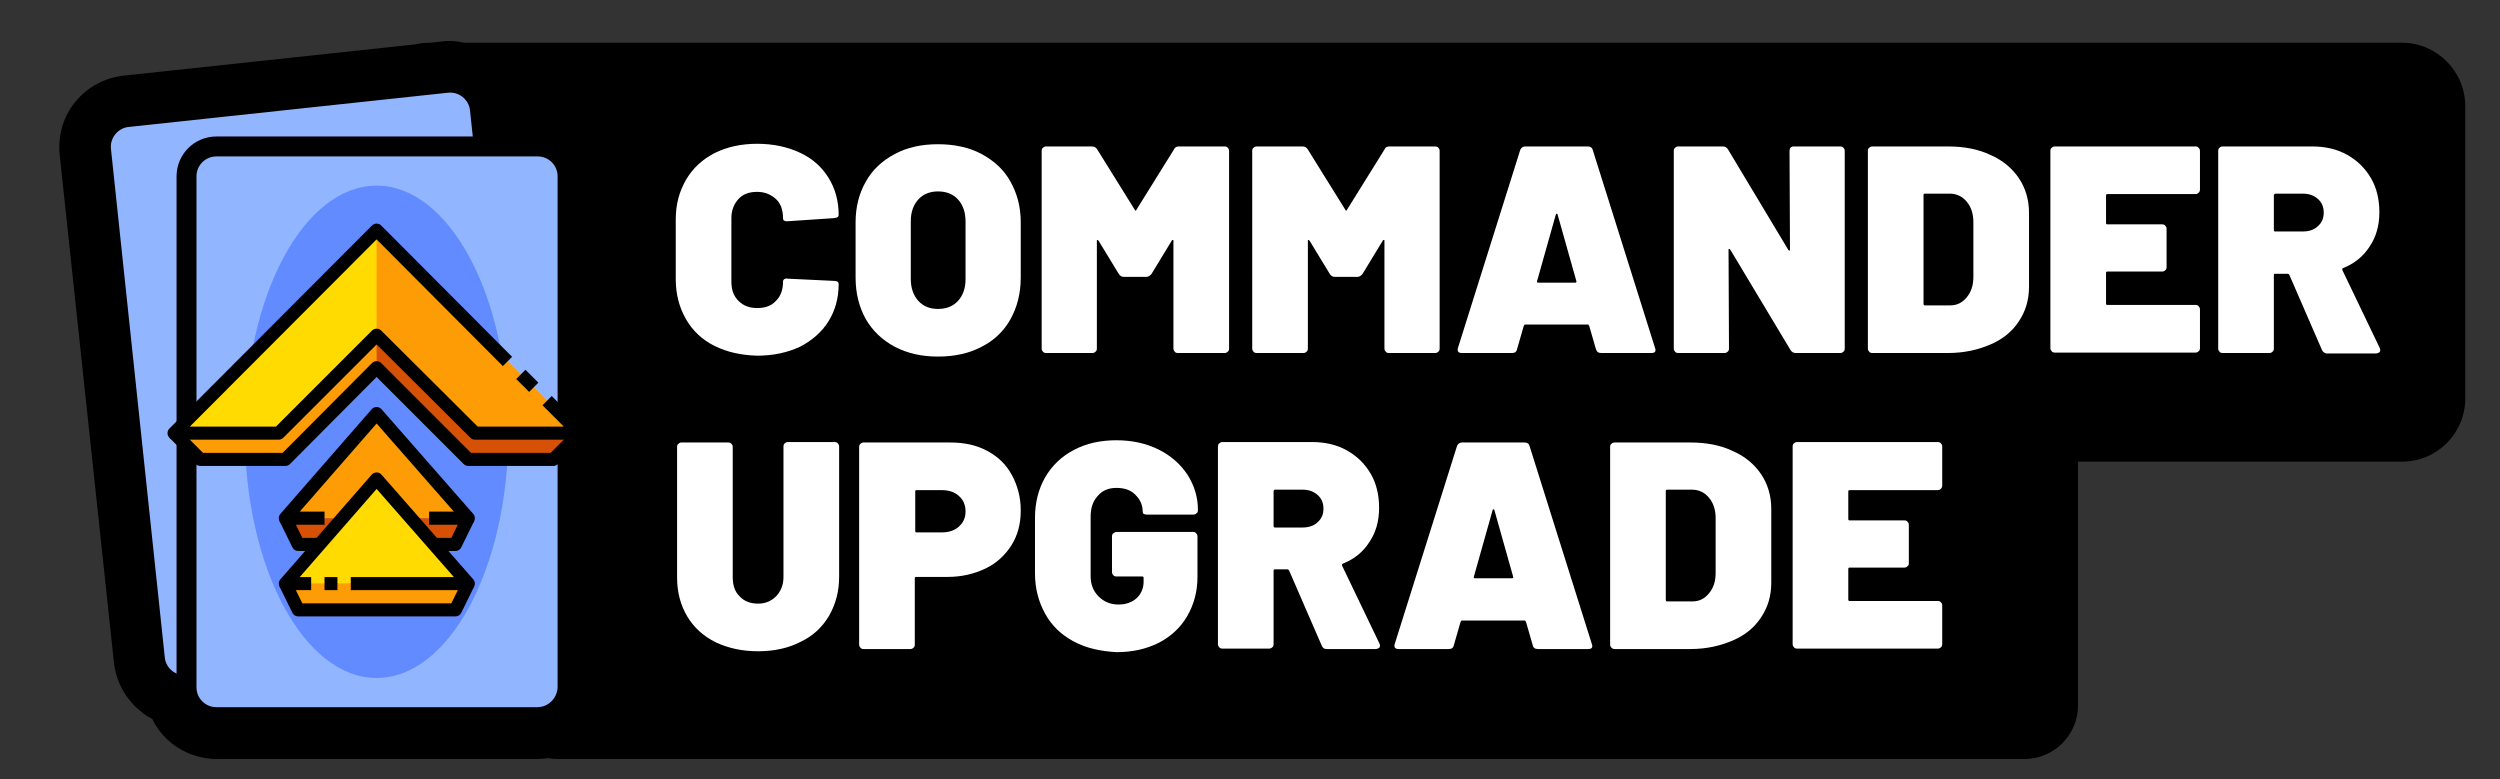
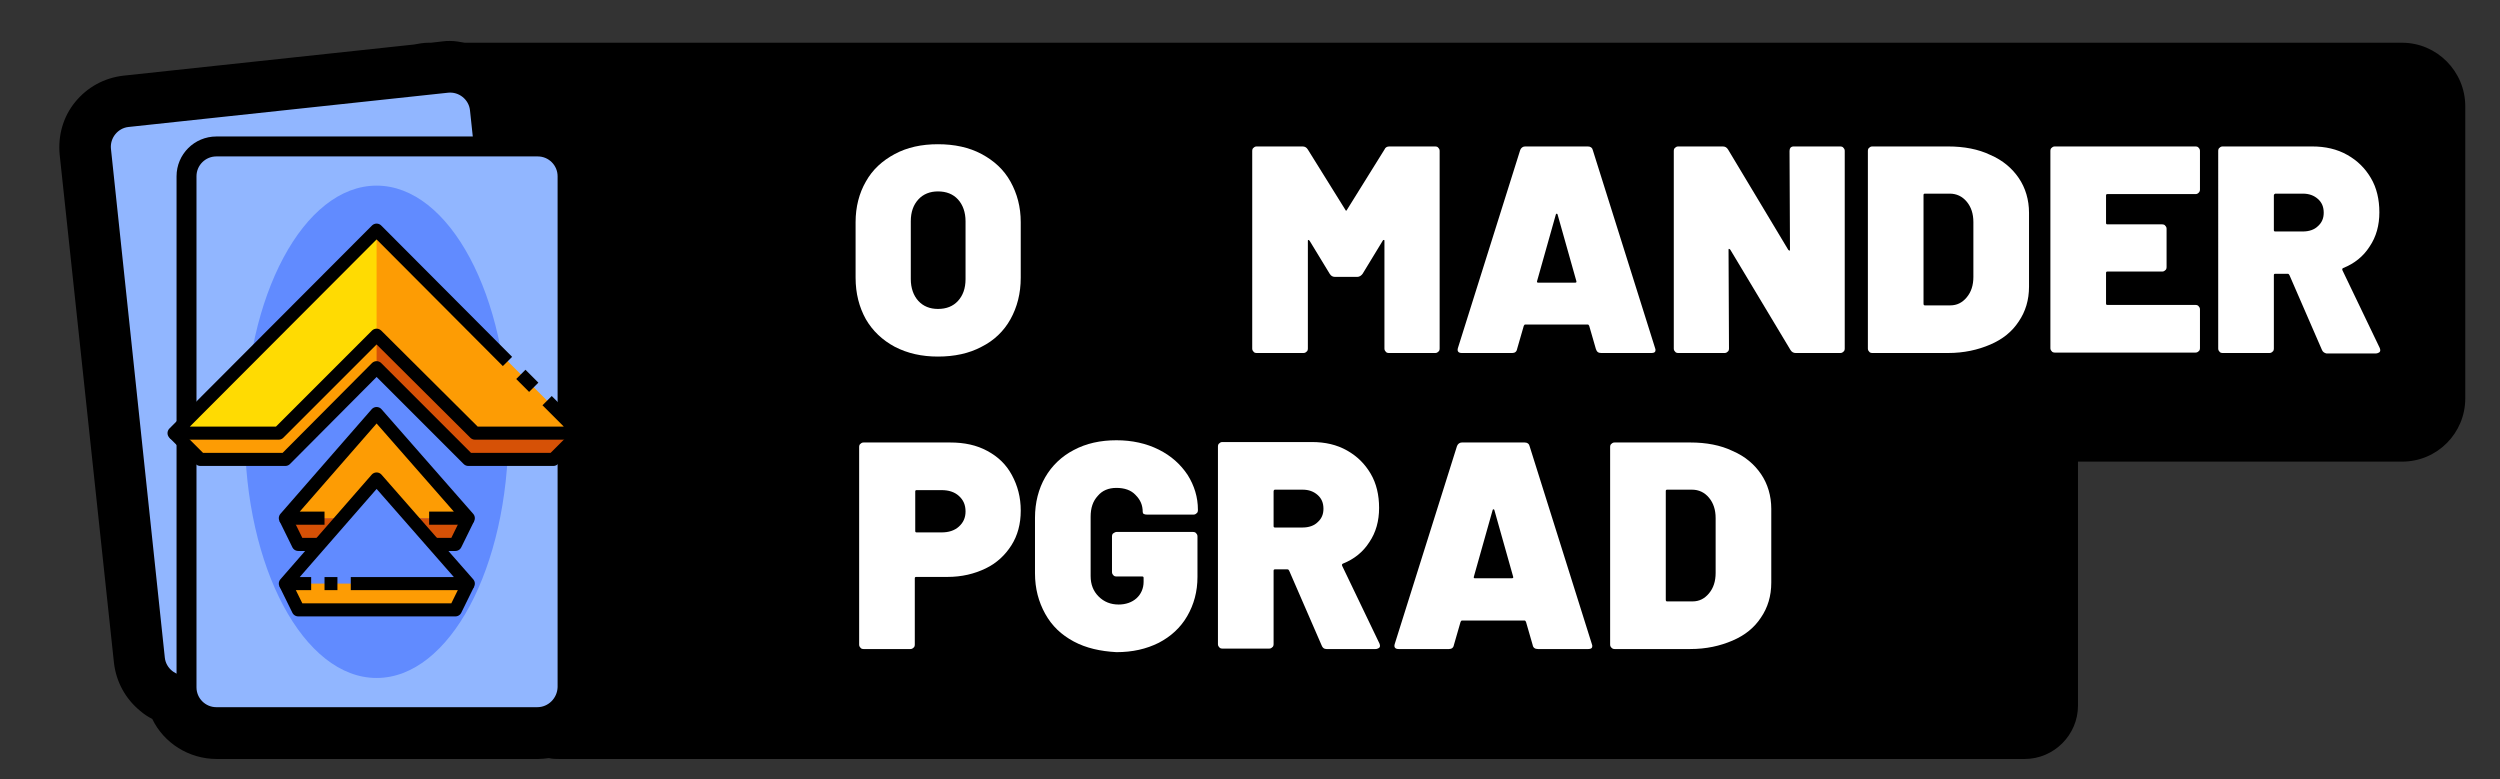
<svg xmlns="http://www.w3.org/2000/svg" version="1.1" x="0px" y="0px" viewBox="0 0 561.6 175" style="enable-background:new 0 0 561.6 175;" xml:space="preserve">
  <rect x="0" y="0" width="561.6" height="175" fill="#333333" stroke="none" />
  <style type="text/css">
	.st0{fill:#FFFFFF;}
	.st1{fill:#91B6FF;stroke:#000000;stroke-width:4.479;stroke-miterlimit:10;}
	.st2{fill:#618BFF;}
	.st3{fill:#D65106;}
	.st4{fill:#FD9C04;}
	.st5{fill:#FFDB02;}
	.st6{fill:none;stroke:#000000;stroke-width:2.94;stroke-linejoin:round;stroke-miterlimit:10;}
</style>
  <g id="Layer_1">
</g>
  <g id="Layer_2">
    <path d="M539.6,9.6H104.4c-1.1-0.2-2.2-0.4-3.3-0.4c-0.6,0-1.1,0-1.7,0.1l-2.6,0.3h-0.5C95.2,9.6,94,9.8,93,10l-65.3,7   c-4.3,0.5-8.1,2.6-10.8,5.9c-2.7,3.3-3.9,7.5-3.5,11.8l12.2,114.2c0.5,4.3,2.6,8.1,5.9,10.8c0.8,0.7,1.7,1.3,2.7,1.8   c2.6,5.4,8.2,9,14.5,9h72.2c0.8,0,1.6-0.1,2.4-0.2c0.8,0.2,1.6,0.2,2.4,0.2h329.1c6.6,0,12-5.4,12-12v-54.8h72.8   c7.9,0,14.2-6.4,14.2-14.2V23.9C553.8,16,547.4,9.6,539.6,9.6z" />
    <g>
-       <path class="st0" d="M160.5,77.7c-2.8-1.4-4.9-3.4-6.4-6c-1.5-2.6-2.3-5.6-2.3-9V49.3c0-3.4,0.8-6.3,2.3-8.9    c1.5-2.6,3.7-4.6,6.4-6c2.8-1.4,6-2.1,9.6-2.1c3.6,0,6.8,0.7,9.6,2c2.8,1.3,4.9,3.2,6.4,5.6c1.5,2.4,2.3,5.2,2.3,8.4    c0,0.4-0.3,0.6-1,0.7l-10.5,0.7h-0.2c-0.5,0-0.8-0.2-0.8-0.7c0-1.8-0.5-3.3-1.6-4.3s-2.5-1.6-4.2-1.6c-1.8,0-3.2,0.5-4.2,1.6    s-1.6,2.5-1.6,4.3v14.3c0,1.8,0.5,3.2,1.6,4.3c1.1,1.1,2.5,1.6,4.2,1.6c1.8,0,3.2-0.5,4.2-1.6c1.1-1.1,1.6-2.5,1.6-4.3    c0-0.3,0.1-0.5,0.3-0.6c0.2-0.1,0.4-0.2,0.7-0.1l10.5,0.5c0.7,0,1,0.3,1,0.7c0,3.2-0.8,6-2.3,8.4c-1.5,2.4-3.7,4.3-6.4,5.7    c-2.8,1.3-6,2-9.6,2C166.5,79.8,163.3,79.1,160.5,77.7z" />
      <path class="st0" d="M201,77.9c-2.8-1.5-5-3.6-6.5-6.2c-1.5-2.7-2.3-5.8-2.3-9.3V49.9c0-3.4,0.8-6.5,2.3-9.1    c1.5-2.7,3.7-4.7,6.5-6.2s6-2.2,9.7-2.2c3.7,0,7,0.7,9.8,2.2c2.8,1.5,5,3.5,6.5,6.2c1.5,2.7,2.3,5.7,2.3,9.1v12.5    c0,3.5-0.8,6.6-2.3,9.3c-1.5,2.7-3.7,4.8-6.5,6.2c-2.8,1.5-6.1,2.2-9.8,2.2C207.1,80.1,203.9,79.4,201,77.9z M215.2,67.6    c1.1-1.2,1.7-2.8,1.7-4.9v-13c0-2-0.6-3.7-1.7-4.9c-1.1-1.2-2.6-1.8-4.5-1.8c-1.8,0-3.3,0.6-4.4,1.8c-1.1,1.2-1.7,2.8-1.7,4.9v13    c0,2,0.6,3.7,1.7,4.9c1.1,1.2,2.6,1.8,4.4,1.8C212.6,69.4,214.1,68.8,215.2,67.6z" />
-       <path class="st0" d="M264.8,32.9h10.3c0.3,0,0.6,0.1,0.7,0.3c0.2,0.2,0.3,0.4,0.3,0.7v44.4c0,0.3-0.1,0.6-0.3,0.7    c-0.2,0.2-0.4,0.3-0.7,0.3h-10.5c-0.3,0-0.6-0.1-0.7-0.3c-0.2-0.2-0.3-0.4-0.3-0.7V54.2c0-0.2,0-0.3-0.1-0.3c-0.1,0-0.2,0-0.3,0.2    l-4.5,7.4c-0.3,0.4-0.7,0.7-1.2,0.7h-5c-0.5,0-0.9-0.2-1.2-0.7l-4.5-7.4c-0.1-0.1-0.2-0.2-0.3-0.2c-0.1,0-0.1,0.1-0.1,0.3v24.1    c0,0.3-0.1,0.6-0.3,0.7c-0.2,0.2-0.4,0.3-0.7,0.3H235c-0.3,0-0.6-0.1-0.7-0.3c-0.2-0.2-0.3-0.4-0.3-0.7V33.9    c0-0.3,0.1-0.6,0.3-0.7c0.2-0.2,0.4-0.3,0.7-0.3h10.3c0.5,0,0.9,0.2,1.2,0.7l8.4,13.5c0.1,0.3,0.3,0.3,0.4,0l8.4-13.5    C263.9,33.1,264.3,32.9,264.8,32.9z" />
      <path class="st0" d="M312.1,32.9h10.3c0.3,0,0.6,0.1,0.7,0.3c0.2,0.2,0.3,0.4,0.3,0.7v44.4c0,0.3-0.1,0.6-0.3,0.7    c-0.2,0.2-0.4,0.3-0.7,0.3H312c-0.3,0-0.6-0.1-0.7-0.3c-0.2-0.2-0.3-0.4-0.3-0.7V54.2c0-0.2,0-0.3-0.1-0.3c-0.1,0-0.2,0-0.3,0.2    l-4.5,7.4c-0.3,0.4-0.7,0.7-1.2,0.7h-5c-0.5,0-0.9-0.2-1.2-0.7l-4.5-7.4c-0.1-0.1-0.2-0.2-0.3-0.2c-0.1,0-0.1,0.1-0.1,0.3v24.1    c0,0.3-0.1,0.6-0.3,0.7c-0.2,0.2-0.4,0.3-0.7,0.3h-10.5c-0.3,0-0.6-0.1-0.7-0.3c-0.2-0.2-0.3-0.4-0.3-0.7V33.9    c0-0.3,0.1-0.6,0.3-0.7c0.2-0.2,0.4-0.3,0.7-0.3h10.3c0.5,0,0.9,0.2,1.2,0.7l8.4,13.5c0.1,0.3,0.3,0.3,0.4,0l8.4-13.5    C311.2,33.1,311.6,32.9,312.1,32.9z" />
      <path class="st0" d="M358.5,78.4l-1.5-5.2c-0.1-0.2-0.2-0.3-0.3-0.3h-14.1c-0.1,0-0.2,0.1-0.3,0.3l-1.5,5.2    c-0.1,0.6-0.5,0.9-1.1,0.9h-11.3c-0.8,0-1.1-0.4-0.9-1.1l14-44.5c0.2-0.5,0.6-0.8,1.1-0.8h14.1c0.6,0,1,0.3,1.1,0.8l14,44.5    c0,0.1,0.1,0.2,0.1,0.4c0,0.5-0.3,0.7-0.9,0.7h-11.3C359,79.3,358.7,79,358.5,78.4z M345.5,63.5h8.3c0.3,0,0.4-0.1,0.3-0.4    l-4.2-14.9c0-0.1-0.1-0.2-0.2-0.2c-0.1,0-0.2,0.1-0.2,0.2l-4.2,14.9C345.2,63.3,345.3,63.5,345.5,63.5z" />
      <path class="st0" d="M402.2,33.2c0.2-0.2,0.4-0.3,0.7-0.3h10.5c0.3,0,0.6,0.1,0.7,0.3c0.2,0.2,0.3,0.4,0.3,0.7v44.4    c0,0.3-0.1,0.6-0.3,0.7c-0.2,0.2-0.4,0.3-0.7,0.3h-10c-0.5,0-0.9-0.2-1.2-0.7l-13.5-22.5c-0.1-0.1-0.2-0.2-0.3-0.2    c-0.1,0-0.1,0.1-0.1,0.3l0.1,22.1c0,0.3-0.1,0.6-0.3,0.7c-0.2,0.2-0.4,0.3-0.7,0.3H377c-0.3,0-0.6-0.1-0.7-0.3    c-0.2-0.2-0.3-0.4-0.3-0.7V33.9c0-0.3,0.1-0.6,0.3-0.7c0.2-0.2,0.4-0.3,0.7-0.3h10c0.5,0,0.9,0.2,1.2,0.7l13.5,22.5    c0.1,0.1,0.2,0.2,0.3,0.2s0.1-0.1,0.1-0.3L402,33.9C402,33.6,402.1,33.3,402.2,33.2z" />
      <path class="st0" d="M419.9,79c-0.2-0.2-0.3-0.4-0.3-0.7V33.9c0-0.3,0.1-0.6,0.3-0.7c0.2-0.2,0.4-0.3,0.7-0.3h17    c3.6,0,6.8,0.6,9.5,1.9c2.8,1.2,4.9,3,6.4,5.2s2.3,4.9,2.3,7.8v16.6c0,3-0.8,5.6-2.3,7.8c-1.5,2.3-3.6,4-6.4,5.2    c-2.8,1.2-5.9,1.9-9.5,1.9h-17C420.3,79.3,420,79.2,419.9,79z M432.4,68.6h5.7c1.5,0,2.7-0.6,3.7-1.8c1-1.2,1.5-2.7,1.5-4.6V49.9    c0-1.9-0.5-3.4-1.5-4.6c-1-1.2-2.3-1.8-3.8-1.8h-5.6c-0.2,0-0.3,0.1-0.3,0.3v24.4C432.1,68.5,432.2,68.6,432.4,68.6z" />
      <path class="st0" d="M493.9,43.3c-0.2,0.2-0.4,0.3-0.7,0.3h-19.8c-0.2,0-0.3,0.1-0.3,0.3v6.2c0,0.2,0.1,0.3,0.3,0.3h12.3    c0.3,0,0.6,0.1,0.7,0.3c0.2,0.2,0.3,0.4,0.3,0.7v8.6c0,0.3-0.1,0.6-0.3,0.7c-0.2,0.2-0.4,0.3-0.7,0.3h-12.3    c-0.2,0-0.3,0.1-0.3,0.3v6.9c0,0.2,0.1,0.3,0.3,0.3h19.8c0.3,0,0.6,0.1,0.7,0.3c0.2,0.2,0.3,0.4,0.3,0.7v8.7    c0,0.3-0.1,0.6-0.3,0.7c-0.2,0.2-0.4,0.3-0.7,0.3h-31.6c-0.3,0-0.6-0.1-0.7-0.3c-0.2-0.2-0.3-0.4-0.3-0.7V33.9    c0-0.3,0.1-0.6,0.3-0.7c0.2-0.2,0.4-0.3,0.7-0.3h31.6c0.3,0,0.6,0.1,0.7,0.3c0.2,0.2,0.3,0.4,0.3,0.7v8.7    C494.2,42.9,494.1,43.1,493.9,43.3z" />
      <path class="st0" d="M521.6,78.6l-7.3-16.8c-0.1-0.2-0.2-0.3-0.4-0.3h-2.8c-0.2,0-0.3,0.1-0.3,0.3v16.5c0,0.3-0.1,0.6-0.3,0.7    c-0.2,0.2-0.4,0.3-0.7,0.3h-10.5c-0.3,0-0.6-0.1-0.7-0.3c-0.2-0.2-0.3-0.4-0.3-0.7V33.9c0-0.3,0.1-0.6,0.3-0.7    c0.2-0.2,0.4-0.3,0.7-0.3h20.1c3,0,5.6,0.6,7.9,1.9s4,3,5.3,5.2c1.3,2.2,1.9,4.8,1.9,7.7c0,2.9-0.7,5.5-2.2,7.7    c-1.4,2.2-3.4,3.8-5.9,4.8c-0.2,0.1-0.3,0.2-0.2,0.5l8.4,17.5c0.1,0.3,0.1,0.4,0.1,0.5c0,0.2-0.1,0.4-0.3,0.5    c-0.2,0.1-0.4,0.2-0.7,0.2h-11.1C522.2,79.3,521.8,79.1,521.6,78.6z M510.8,43.9v7.8c0,0.2,0.1,0.3,0.3,0.3h6.2    c1.4,0,2.6-0.4,3.4-1.2c0.9-0.8,1.3-1.8,1.3-3c0-1.3-0.4-2.3-1.3-3.1c-0.9-0.8-2-1.2-3.4-1.2h-6.2    C510.9,43.6,510.8,43.7,510.8,43.9z" />
    </g>
    <g>
-       <path class="st0" d="M160.8,144.3c-2.8-1.4-4.9-3.3-6.4-5.8c-1.5-2.5-2.3-5.4-2.3-8.8v-29.3c0-0.3,0.1-0.6,0.3-0.7    c0.2-0.2,0.4-0.3,0.7-0.3h10.5c0.3,0,0.6,0.1,0.7,0.3c0.2,0.2,0.3,0.4,0.3,0.7v29.3c0,1.8,0.5,3.3,1.6,4.3c1,1.1,2.4,1.6,4.1,1.6    c1.7,0,3-0.6,4.1-1.7c1-1.1,1.6-2.5,1.6-4.3v-29.3c0-0.3,0.1-0.6,0.3-0.7c0.2-0.2,0.4-0.3,0.7-0.3h10.5c0.3,0,0.6,0.1,0.7,0.3    c0.2,0.2,0.3,0.4,0.3,0.7v29.3c0,3.3-0.8,6.2-2.3,8.8c-1.5,2.5-3.6,4.5-6.4,5.8c-2.7,1.4-5.9,2.1-9.5,2.1    C166.7,146.3,163.6,145.6,160.8,144.3z" />
      <path class="st0" d="M221.8,101.3c2.4,1.3,4.2,3,5.5,5.4s2,5,2,8c0,3-0.7,5.6-2.1,7.8s-3.3,4-5.8,5.2c-2.5,1.2-5.3,1.9-8.6,1.9h-7    c-0.2,0-0.3,0.1-0.3,0.3v14.9c0,0.3-0.1,0.6-0.3,0.7c-0.2,0.2-0.4,0.3-0.7,0.3h-10.5c-0.3,0-0.6-0.1-0.7-0.3    c-0.2-0.2-0.3-0.4-0.3-0.7v-44.4c0-0.3,0.1-0.6,0.3-0.7c0.2-0.2,0.4-0.3,0.7-0.3h19.4C216.7,99.4,219.4,100,221.8,101.3z     M215.4,118.3c1-0.9,1.5-2,1.5-3.4c0-1.5-0.5-2.6-1.5-3.5c-1-0.9-2.3-1.3-3.9-1.3h-5.6c-0.2,0-0.3,0.1-0.3,0.3v8.9    c0,0.2,0.1,0.3,0.3,0.3h5.6C213.1,119.6,214.4,119.2,215.4,118.3z" />
      <path class="st0" d="M241.2,144.1c-2.8-1.5-4.9-3.5-6.4-6.2c-1.5-2.7-2.3-5.7-2.3-9.1v-12.5c0-3.4,0.8-6.5,2.3-9.1    c1.5-2.6,3.7-4.7,6.4-6.1c2.8-1.5,6-2.2,9.6-2.2c3.5,0,6.7,0.7,9.5,2.1c2.8,1.4,4.9,3.3,6.5,5.7c1.5,2.4,2.3,5,2.3,7.8v0.1    c0,0.3-0.1,0.6-0.3,0.7c-0.2,0.2-0.4,0.3-0.7,0.3h-10.4c-0.7,0-1-0.2-1-0.6c0-1.5-0.5-2.7-1.6-3.8c-1-1.1-2.5-1.6-4.3-1.6    c-1.8,0-3.2,0.6-4.2,1.8c-1.1,1.2-1.6,2.7-1.6,4.7v13.3c0,1.9,0.6,3.4,1.8,4.6c1.2,1.2,2.7,1.8,4.5,1.8c1.6,0,3-0.5,4-1.4    c1-0.9,1.6-2.2,1.6-3.7v-0.9c0-0.2-0.1-0.3-0.3-0.3h-5.8c-0.3,0-0.6-0.1-0.7-0.3c-0.2-0.2-0.3-0.4-0.3-0.7v-8    c0-0.3,0.1-0.6,0.3-0.7s0.4-0.3,0.7-0.3H268c0.3,0,0.6,0.1,0.7,0.3c0.2,0.2,0.3,0.4,0.3,0.7v9.1c0,3.3-0.8,6.2-2.3,8.8    c-1.5,2.6-3.7,4.6-6.4,6c-2.8,1.4-5.9,2.1-9.5,2.1C247.2,146.3,244,145.6,241.2,144.1z" />
      <path class="st0" d="M296.9,145l-7.3-16.8c-0.1-0.2-0.2-0.3-0.4-0.3h-2.8c-0.2,0-0.3,0.1-0.3,0.3v16.5c0,0.3-0.1,0.6-0.3,0.7    c-0.2,0.2-0.4,0.3-0.7,0.3h-10.5c-0.3,0-0.6-0.1-0.7-0.3c-0.2-0.2-0.3-0.4-0.3-0.7v-44.4c0-0.3,0.1-0.6,0.3-0.7    c0.2-0.2,0.4-0.3,0.7-0.3h20.1c3,0,5.6,0.6,7.9,1.9s4,3,5.3,5.2c1.3,2.2,1.9,4.8,1.9,7.7c0,2.9-0.7,5.5-2.2,7.7    c-1.4,2.2-3.4,3.8-5.9,4.8c-0.2,0.1-0.3,0.2-0.2,0.5l8.4,17.5c0.1,0.3,0.1,0.4,0.1,0.5c0,0.2-0.1,0.4-0.3,0.5    c-0.2,0.1-0.4,0.2-0.7,0.2H298C297.4,145.8,297.1,145.5,296.9,145z M286.1,110.4v7.8c0,0.2,0.1,0.3,0.3,0.3h6.2    c1.4,0,2.6-0.4,3.4-1.2c0.9-0.8,1.3-1.8,1.3-3c0-1.3-0.4-2.3-1.3-3.1c-0.9-0.8-2-1.2-3.4-1.2h-6.2    C286.2,110,286.1,110.2,286.1,110.4z" />
      <path class="st0" d="M344.3,144.9l-1.5-5.2c-0.1-0.2-0.2-0.3-0.3-0.3h-14.1c-0.1,0-0.2,0.1-0.3,0.3l-1.5,5.2    c-0.1,0.6-0.5,0.9-1.1,0.9h-11.3c-0.8,0-1.1-0.4-0.9-1.1l14-44.5c0.2-0.5,0.6-0.8,1.1-0.8h14.1c0.6,0,1,0.3,1.1,0.8l14,44.5    c0,0.1,0.1,0.2,0.1,0.4c0,0.5-0.3,0.7-0.9,0.7h-11.3C344.8,145.8,344.4,145.5,344.3,144.9z M331.3,129.9h8.3    c0.3,0,0.4-0.1,0.3-0.4l-4.2-14.9c0-0.1-0.1-0.2-0.2-0.2c-0.1,0-0.2,0.1-0.2,0.2l-4.2,14.9C331,129.8,331.1,129.9,331.3,129.9z" />
      <path class="st0" d="M362,145.5c-0.2-0.2-0.3-0.4-0.3-0.7v-44.4c0-0.3,0.1-0.6,0.3-0.7c0.2-0.2,0.4-0.3,0.7-0.3h17    c3.6,0,6.8,0.6,9.5,1.9c2.8,1.2,4.9,3,6.4,5.2s2.3,4.9,2.3,7.8v16.6c0,3-0.8,5.6-2.3,7.8c-1.5,2.3-3.6,4-6.4,5.2    c-2.8,1.2-5.9,1.9-9.5,1.9h-17C362.4,145.8,362.2,145.7,362,145.5z M374.5,135.1h5.7c1.5,0,2.7-0.6,3.7-1.8c1-1.2,1.5-2.7,1.5-4.6    v-12.3c0-1.9-0.5-3.4-1.5-4.6c-1-1.2-2.3-1.8-3.8-1.8h-5.6c-0.2,0-0.3,0.1-0.3,0.3v24.4C374.2,135,374.3,135.1,374.5,135.1z" />
-       <path class="st0" d="M436,109.8c-0.2,0.2-0.4,0.3-0.7,0.3h-19.8c-0.2,0-0.3,0.1-0.3,0.3v6.2c0,0.2,0.1,0.3,0.3,0.3h12.3    c0.3,0,0.6,0.1,0.7,0.3c0.2,0.2,0.3,0.4,0.3,0.7v8.6c0,0.3-0.1,0.6-0.3,0.7c-0.2,0.2-0.4,0.3-0.7,0.3h-12.3    c-0.2,0-0.3,0.1-0.3,0.3v6.9c0,0.2,0.1,0.3,0.3,0.3h19.8c0.3,0,0.6,0.1,0.7,0.3c0.2,0.2,0.3,0.4,0.3,0.7v8.7    c0,0.3-0.1,0.6-0.3,0.7c-0.2,0.2-0.4,0.3-0.7,0.3h-31.6c-0.3,0-0.6-0.1-0.7-0.3c-0.2-0.2-0.3-0.4-0.3-0.7v-44.4    c0-0.3,0.1-0.6,0.3-0.7c0.2-0.2,0.4-0.3,0.7-0.3h31.6c0.3,0,0.6,0.1,0.7,0.3c0.2,0.2,0.3,0.4,0.3,0.7v8.7    C436.3,109.4,436.2,109.6,436,109.8z" />
    </g>
    <g>
      <path class="st1" d="M114,146.2l-71.8,7.7c-3.7,0.4-7-2.3-7.4-5.9L22.7,33.7c-0.4-3.7,2.3-7,5.9-7.4l71.8-7.7    c3.7-0.4,7,2.3,7.4,5.9l12.2,114.2C120.3,142.5,117.7,145.8,114,146.2z" />
      <g>
        <path class="st1" d="M120.7,161.1H48.6c-3.7,0-6.7-3-6.7-6.7V39.6c0-3.7,3-6.7,6.7-6.7h72.2c3.7,0,6.7,3,6.7,6.7v114.8     C127.4,158.1,124.4,161.1,120.7,161.1z" />
        <ellipse class="st2" cx="84.6" cy="97" rx="29.6" ry="55.3" />
      </g>
      <g>
        <g>
          <polygon class="st3" points="84.6,75.3 106.7,97.3 130.2,97.3 124.3,103.2 105.2,103.2 84.6,82.6 64.1,103.2 45,103.2       39.1,97.3 62.6,97.3     " />
          <polygon class="st4" points="84.6,51.7 130.2,97.3 106.7,97.3 84.6,75.3 62.6,97.3 39.1,97.3     " />
          <polygon class="st3" points="92.4,116.4 105.2,116.4 102.3,122.3 97.9,122.3 97.7,122.5     " />
          <polygon class="st3" points="64.1,116.4 76.9,116.4 71.6,122.5 71.4,122.3 67,122.3     " />
          <polygon class="st4" points="84.6,92.9 105.2,116.4 92.4,116.4 84.6,107.6 76.9,116.4 64.1,116.4     " />
          <polygon class="st4" points="64.1,131.1 105.2,131.1 102.3,137 67,137     " />
-           <polygon class="st5" points="84.6,107.6 92.4,116.4 97.7,122.5 105.2,131.1 64.1,131.1 71.6,122.5 76.9,116.4     " />
          <polygon class="st4" points="62.6,97.3 39.1,97.3 45,103.2 64.1,103.2 84.6,82.6 84.6,75.3     " />
          <polygon class="st5" points="62.6,97.3 84.6,75.3 84.6,51.7 39.1,97.3     " />
          <polygon class="st3" points="124.3,103.2 130.2,97.3 106.7,97.3 105.2,103.2     " />
          <polygon class="st4" points="39.1,97.3 45,103.2 64.1,103.2 62.6,97.3     " />
        </g>
        <g>
          <polyline class="st6" points="114,81.2 84.6,51.7 39.1,97.3 62.6,97.3 84.6,75.3 106.7,97.3 130.2,97.3 122.9,90     " />
          <line class="st6" x1="119.9" y1="87" x2="117" y2="84.1" />
          <polyline class="st6" points="96.4,116.4 105.2,116.4 84.6,92.9 64.1,116.4 72.9,116.4     " />
          <line class="st6" x1="75.8" y1="131.1" x2="72.9" y2="131.1" />
          <polyline class="st6" points="69.9,131.1 64.1,131.1 84.6,107.6 105.2,131.1 78.8,131.1     " />
          <polyline class="st6" points="39.1,97.3 45,103.2 64.1,103.2 84.6,82.6 105.2,103.2 124.3,103.2 130.2,97.3     " />
          <polyline class="st6" points="105.2,116.4 102.3,122.3 97.9,122.3     " />
          <polyline class="st6" points="64.1,116.4 67,122.3 71.4,122.3     " />
          <polyline class="st6" points="64.1,131.1 67,137 102.3,137 105.2,131.1     " />
        </g>
      </g>
    </g>
  </g>
</svg>